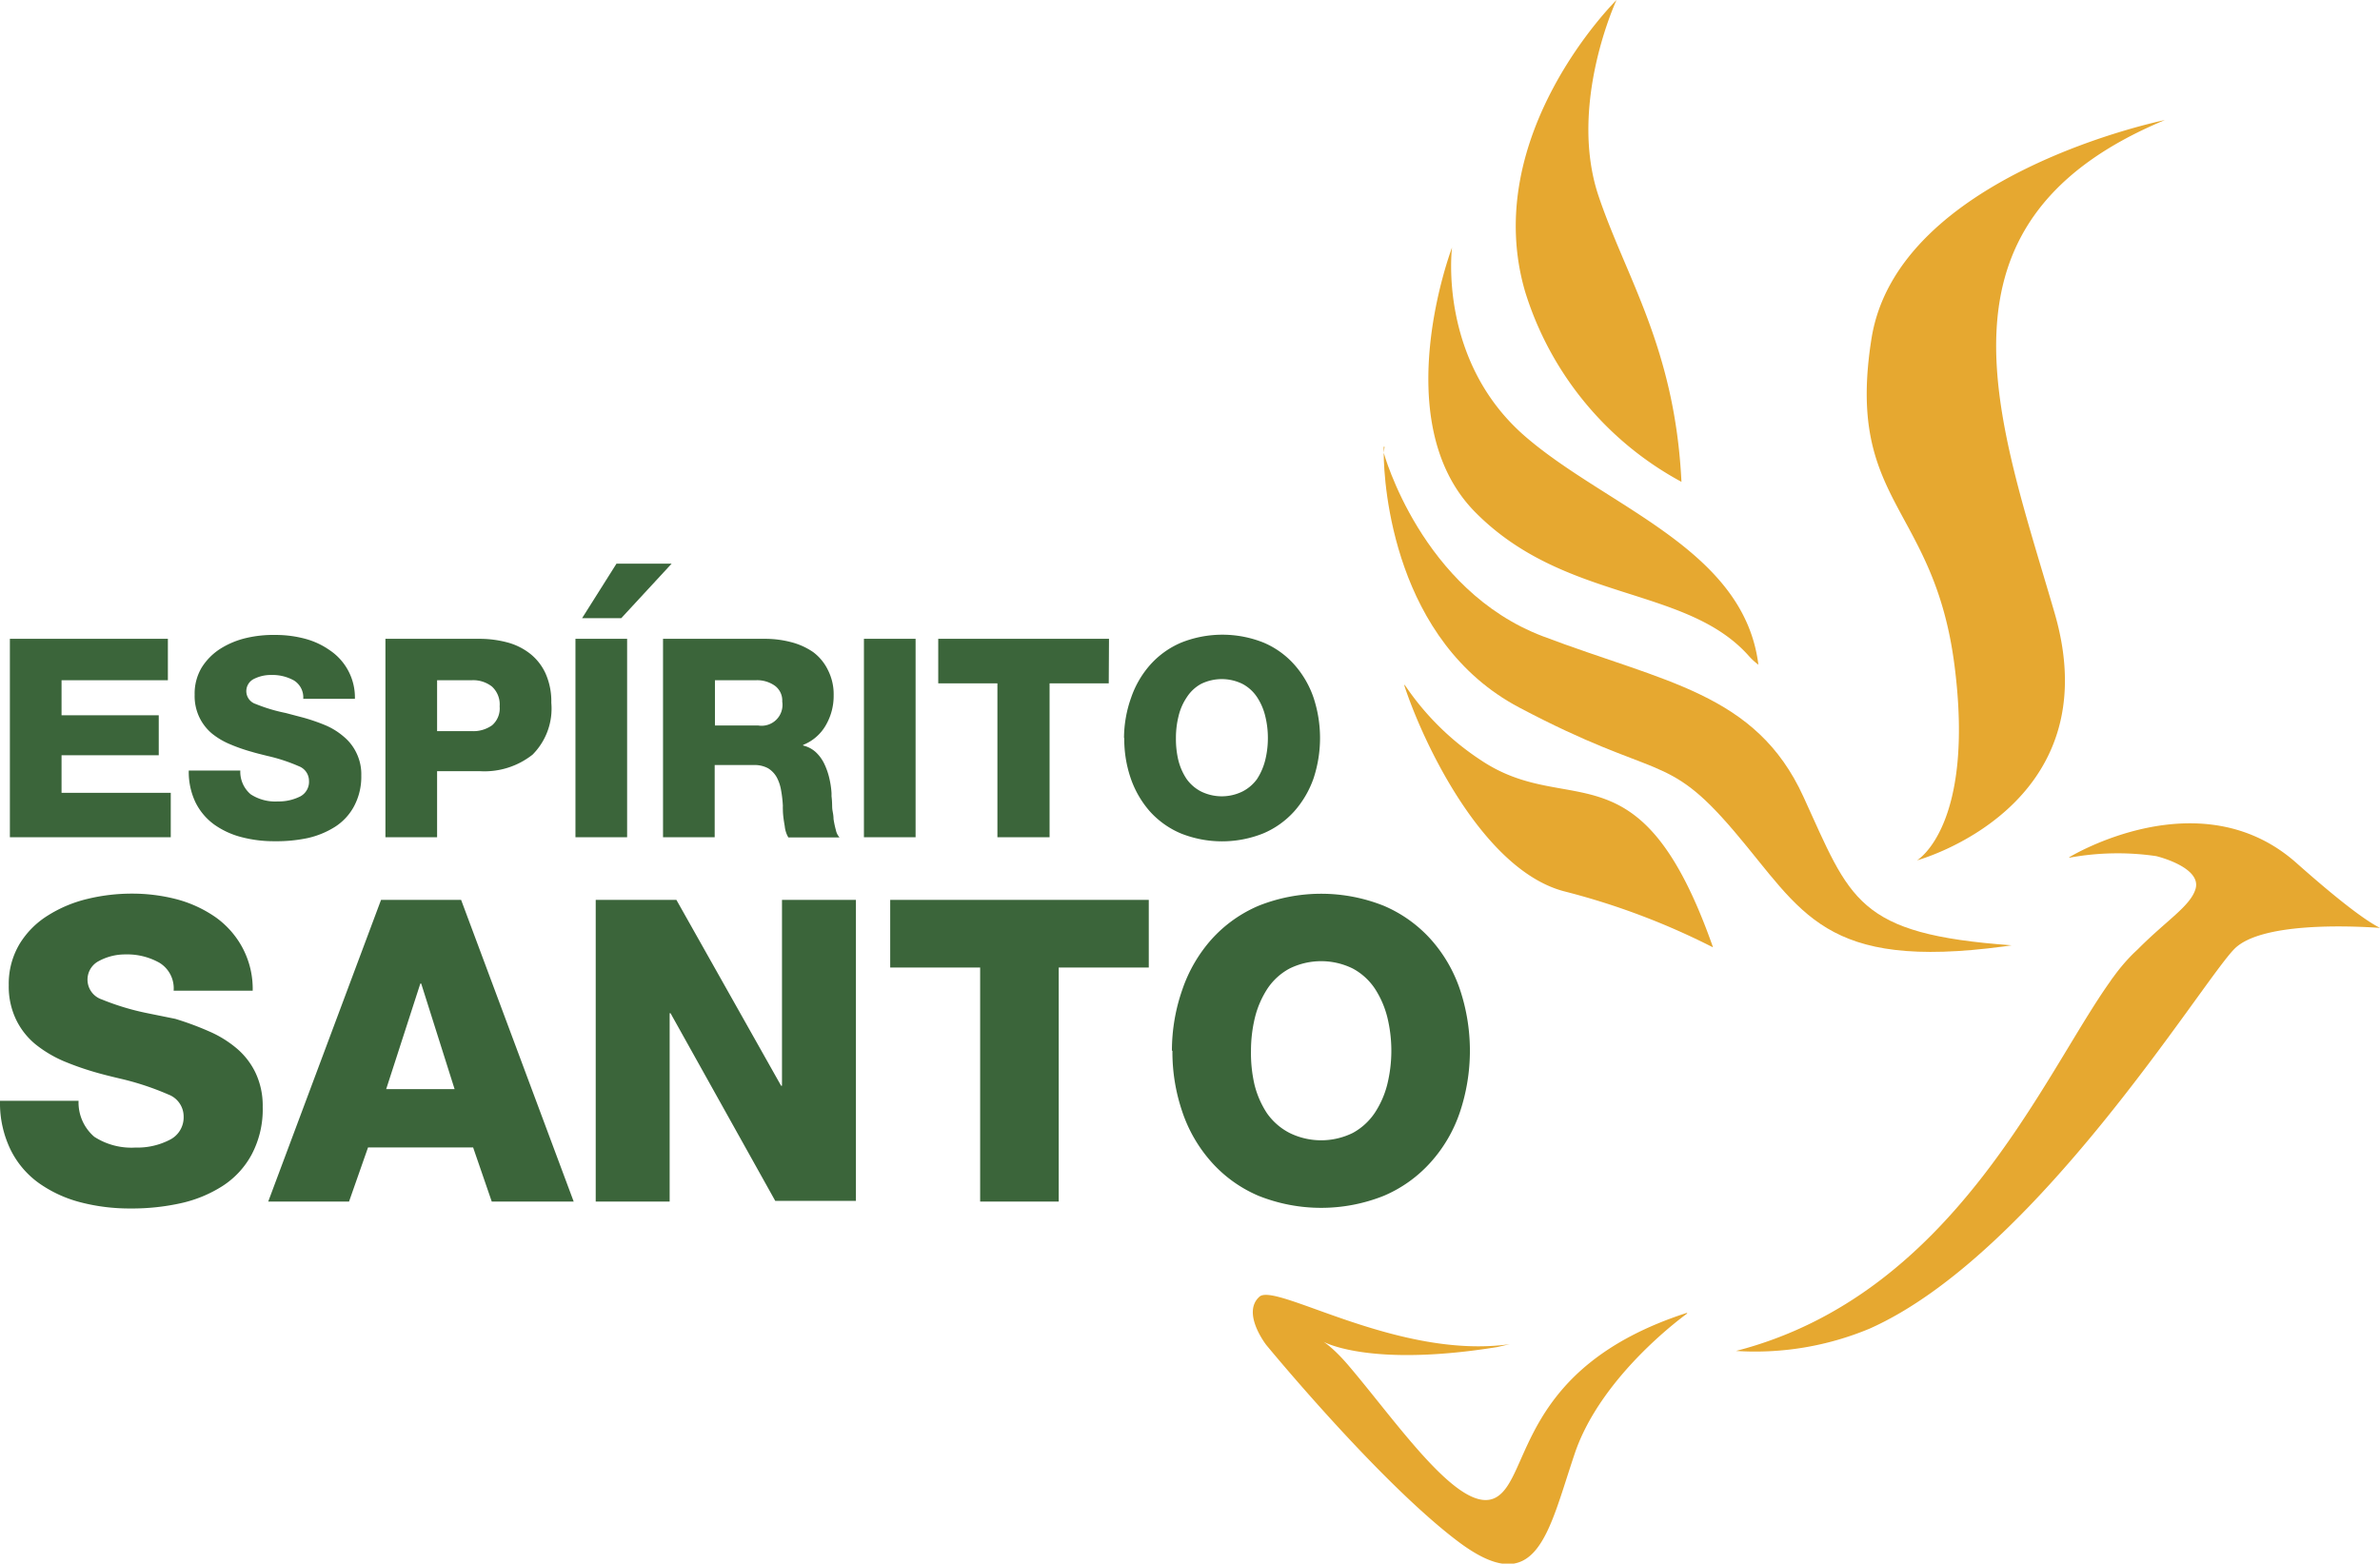
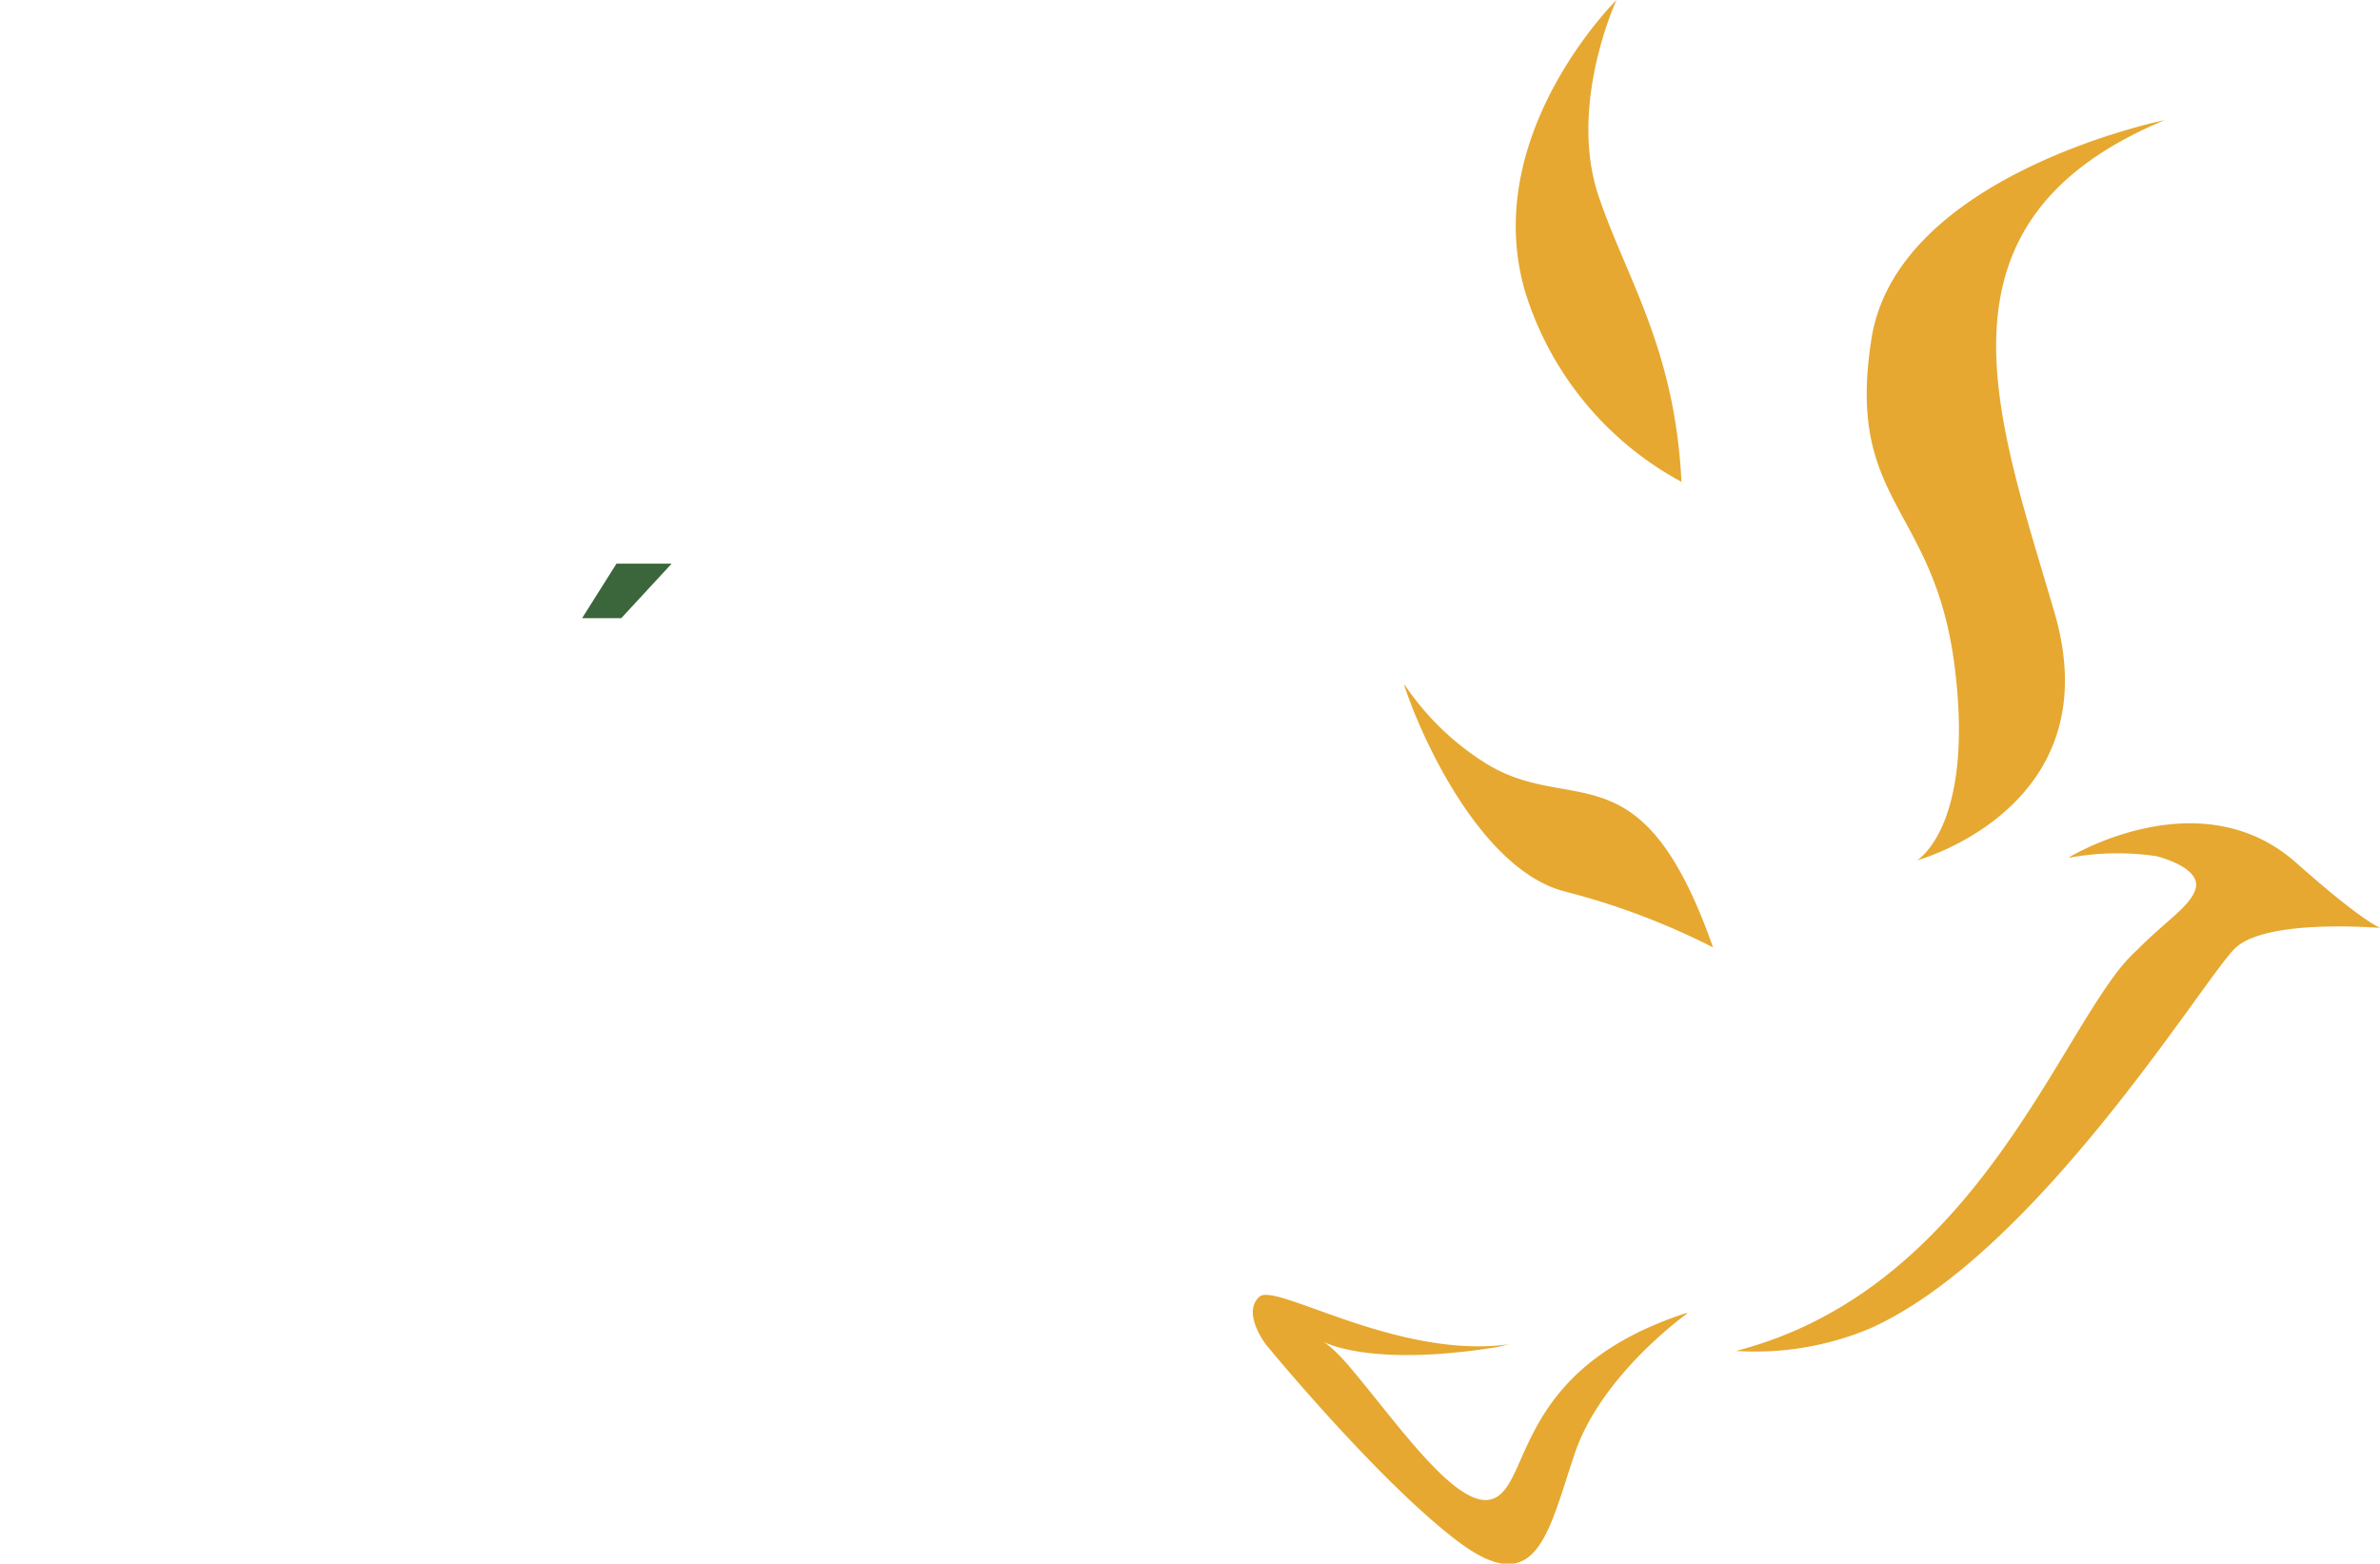
<svg xmlns="http://www.w3.org/2000/svg" id="Camada_1" data-name="Camada 1" viewBox="0 0 190.25 125">
  <defs>
    <style>.cls-1{fill:#e6a830;fill-rule:evenodd}</style>
  </defs>
  <path d="M173.05 9.6s-21.37 4.33-23.45 17.48 5 13.29 6.64 26.14-3 15.56-3 15.56 15.52-4.22 11-19.77-10.81-31.25 8.81-39.41M136.9 75.72a57.3 57.3 0 0 0-11.77-4.44c-6.5-1.62-11.32-11.77-12.86-16.44v-.12a21.51 21.51 0 0 0 6.12 6.06c7.12 4.76 12.71-1.62 18.54 14.94" class="cls-1" />
-   <path d="M110.61 36.19c0 2.59.82 15.08 10.83 20.37 11.19 5.92 11.7 3.45 17.19 9.9s7.12 11.13 21.57 9.2l.6-.09c-12.42-.89-12.86-3.63-16.65-11.9s-11.08-9.11-20.81-12.8-12.72-14.66-12.73-14.68m0-.48v.48l.07-.47Z" class="cls-1" />
-   <path d="M116.07 19.79s-5.3 13.9 1.84 21.14 16.84 5.87 21.86 11.48a5.12 5.12 0 0 0 .79.73c-1.14-9.22-12-12.55-18.57-18.19-7.09-6.07-5.92-15.16-5.92-15.16" class="cls-1" />
  <path d="M129.22 0s-11 10.83-7.29 23.37a26 26 0 0 0 12.48 15.15c-.52-10.68-4.42-16.29-6.63-22.86C125.33 8.35 129.22 0 129.22 0m36.19 68.53s10.43-6.39 18.15.45c3.82 3.39 5.73 4.72 6.69 5.2-2.56-.18-9.52-.44-11.63 1.67-2.61 2.62-15.9 24.47-29.18 30.37a23.75 23.75 0 0 1-10.67 1.78c17.4-4.49 24.53-22 29.92-29.55a4.06 4.06 0 0 1 .25-.35 14.88 14.88 0 0 1 1.62-1.9l.33-.31c2.29-2.31 4.19-3.44 4.61-4.81.53-1.72-3-2.61-3.15-2.64a21.34 21.34 0 0 0-6.94.13M134.88 105s-6.86 4.86-9 11.2-3 11.82-9.37 7-15.29-15.68-15.29-15.68-2-2.56-.54-3.86c1.31-1.15 11.08 5.06 20 3.8l-1 .23c-15.06 2.43-15.86-3.2-11.87 1.49s9 12.11 11.79 10.52 1.8-10.39 15.23-14.74" class="cls-1" />
-   <path d="M94 59a7.23 7.23 0 0 1 .21-1.75 4.59 4.59 0 0 1 .66-1.51A3.16 3.16 0 0 1 96 54.68a3.75 3.75 0 0 1 3.33 0 3.19 3.19 0 0 1 1.16 1.06 4.79 4.79 0 0 1 .65 1.51 7.23 7.23 0 0 1 .21 1.75 7.31 7.31 0 0 1-.21 1.76 5 5 0 0 1-.65 1.51 3.26 3.26 0 0 1-1.16 1 3.75 3.75 0 0 1-3.33 0 3.23 3.23 0 0 1-1.15-1 4.78 4.78 0 0 1-.66-1.51A7.31 7.31 0 0 1 94 59m-4.13 0a9.68 9.68 0 0 0 .52 3.23 7.89 7.89 0 0 0 1.53 2.64 7 7 0 0 0 2.48 1.76 8.88 8.88 0 0 0 6.57 0 7 7 0 0 0 2.48-1.76 7.89 7.89 0 0 0 1.55-2.64 10.29 10.29 0 0 0 0-6.46 7.74 7.74 0 0 0-1.53-2.63 6.86 6.86 0 0 0-2.47-1.77 8.88 8.88 0 0 0-6.57 0 6.94 6.94 0 0 0-2.48 1.77 7.74 7.74 0 0 0-1.53 2.63 9.72 9.72 0 0 0-.57 3.23Zm-1.22-7.93H75v3.56h4.73v12.3h4.17v-12.3h4.73ZM69.06 66.93h4.13V51.07h-4.13ZM57.15 54.38h3.29a2.45 2.45 0 0 1 1.5.44 1.47 1.47 0 0 1 .59 1.27A1.67 1.67 0 0 1 60.62 58h-3.47ZM53 66.93h4.13v-5.77h3.14a2.25 2.25 0 0 1 1.13.26 2 2 0 0 1 .69.72 3.35 3.35 0 0 1 .34 1 9.62 9.62 0 0 1 .15 1.28 2.41 2.41 0 0 0 0 .27c0 .5.09 1 .15 1.36a2.2 2.2 0 0 0 .29.9h4.09a1.25 1.25 0 0 1-.29-.58 7.79 7.79 0 0 1-.19-.9c0-.33-.08-.6-.1-.81s0-.54-.06-1v-.26a7.13 7.13 0 0 0-.19-1.24 5.53 5.53 0 0 0-.4-1.12 3.1 3.1 0 0 0-.68-.92 2.28 2.28 0 0 0-1-.52v-.05A3.62 3.62 0 0 0 66 58a4.66 4.66 0 0 0 .64-2.42 4.26 4.26 0 0 0-.45-2A3.92 3.92 0 0 0 65 52.13a5.54 5.54 0 0 0-1.78-.8 8.21 8.21 0 0 0-2.07-.26H53Zm-7 0h4.13V51.07H46ZM34.94 54.38h2.78a2.43 2.43 0 0 1 1.61.51 1.94 1.94 0 0 1 .61 1.58 1.79 1.79 0 0 1-.6 1.51 2.58 2.58 0 0 1-1.62.47h-2.78Zm-4.13 12.55h4.13v-5.28h3.4a6.2 6.2 0 0 0 4.23-1.32 5.22 5.22 0 0 0 1.5-4.15 5.46 5.46 0 0 0-.46-2.34 4.28 4.28 0 0 0-1.26-1.6 5.07 5.07 0 0 0-1.82-.89 8.64 8.64 0 0 0-2.19-.28h-7.53ZM15.09 61.6a5.64 5.64 0 0 0 .54 2.55 4.84 4.84 0 0 0 1.51 1.78 6.65 6.65 0 0 0 2.19 1 10.16 10.16 0 0 0 2.64.32 12 12 0 0 0 2.62-.25 6.92 6.92 0 0 0 2.19-.9 4.44 4.44 0 0 0 1.53-1.66 5 5 0 0 0 .57-2.44 3.87 3.87 0 0 0-.38-1.79 3.83 3.83 0 0 0-1-1.3 5.59 5.59 0 0 0-1.44-.91 15.22 15.22 0 0 0-1.78-.62L22.84 57a13.27 13.27 0 0 1-2.4-.72 1.08 1.08 0 0 1-.75-1 1.09 1.09 0 0 1 .6-1 3 3 0 0 1 1.4-.32 3.54 3.54 0 0 1 1.81.44 1.59 1.59 0 0 1 .74 1.47h4.13a4.54 4.54 0 0 0-2-3.88 6.18 6.18 0 0 0-2-.93 9.12 9.12 0 0 0-2.35-.3 9.51 9.51 0 0 0-2.32.24 6.76 6.76 0 0 0-2.08.86 4.8 4.8 0 0 0-1.5 1.51 4.06 4.06 0 0 0-.56 2.17 3.93 3.93 0 0 0 .38 1.81 3.88 3.88 0 0 0 1 1.29 5.88 5.88 0 0 0 1.43.85 13.58 13.58 0 0 0 1.78.62c.25.08.66.18 1.22.32a14 14 0 0 1 2.53.83 1.25 1.25 0 0 1 .8 1.16 1.32 1.32 0 0 1-.7 1.25 3.84 3.84 0 0 1-1.79.4 3.59 3.59 0 0 1-2.17-.57 2.36 2.36 0 0 1-.83-1.9ZM.79 66.93h12.86v-3.55H4.92v-3h7.77v-3.2H4.92v-2.8h8.5v-3.31H.79ZM100 84a11.22 11.22 0 0 1 .32-2.67 7.57 7.57 0 0 1 1-2.3 4.92 4.92 0 0 1 1.76-1.6 5.72 5.72 0 0 1 5.06 0 4.92 4.92 0 0 1 1.76 1.6 7.57 7.57 0 0 1 1 2.3 11.3 11.3 0 0 1 0 5.34 7.41 7.41 0 0 1-1 2.29 5 5 0 0 1-1.76 1.61 5.72 5.72 0 0 1-5.06 0 5 5 0 0 1-1.8-1.57 7.41 7.41 0 0 1-1-2.29A11.22 11.22 0 0 1 100 84m-6.28 0a14.78 14.78 0 0 0 .8 4.91 11.57 11.57 0 0 0 2.33 4 10.57 10.57 0 0 0 3.76 2.69 13.5 13.5 0 0 0 10 0 10.57 10.57 0 0 0 3.76-2.69 11.42 11.42 0 0 0 2.33-4 15.47 15.47 0 0 0 0-9.82 11.55 11.55 0 0 0-2.33-4 10.67 10.67 0 0 0-3.76-2.68 13.5 13.5 0 0 0-10 0 10.67 10.67 0 0 0-3.76 2.68 11.71 11.71 0 0 0-2.33 4 14.78 14.78 0 0 0-.84 4.91Zm-1.89-12.06H71.16v5.41h7.19v18.71h6.28V77.35h7.2ZM47.62 96.06h5.91V81h.07l8.37 15h6.45V71.94h-5.91V86.8h-.07l-8.37-14.86h-6.45Zm-26.18 0h6.46l1.52-4.33h8.4l1.49 4.33h6.55l-9-24.12h-6.4ZM33.6 78.63h.07l2.67 8.44h-5.47ZM0 88a8.57 8.57 0 0 0 .83 3.88 7.19 7.19 0 0 0 2.29 2.71 10.15 10.15 0 0 0 3.33 1.53 15.59 15.59 0 0 0 4 .49 17.93 17.93 0 0 0 4-.42 10.3 10.3 0 0 0 3.33-1.37 6.86 6.86 0 0 0 2.33-2.51 7.69 7.69 0 0 0 .89-3.82 6.15 6.15 0 0 0-.57-2.72 5.88 5.88 0 0 0-1.56-2 8.81 8.81 0 0 0-2.16-1.32 23.89 23.89 0 0 0-2.7-1L11.79 81a20.14 20.14 0 0 1-3.65-1.1 1.67 1.67 0 0 1-.24-3.07 4.41 4.41 0 0 1 2.1-.53 5.26 5.26 0 0 1 2.75.67 2.39 2.39 0 0 1 1.13 2.23h6.32a7 7 0 0 0-.82-3.44 7.11 7.11 0 0 0-2.17-2.45 9.91 9.91 0 0 0-3.09-1.42 14.11 14.11 0 0 0-3.58-.45 15 15 0 0 0-3.54.42 10.46 10.46 0 0 0-3.16 1.32 6.93 6.93 0 0 0-2.28 2.29 6.21 6.21 0 0 0-.86 3.29 6.1 6.1 0 0 0 .59 2.76 5.83 5.83 0 0 0 1.59 2 9.75 9.75 0 0 0 2.18 1.3 23.3 23.3 0 0 0 2.7.94c.38.11 1 .27 1.85.47a22.15 22.15 0 0 1 3.85 1.27 1.88 1.88 0 0 1 1.22 1.77 2 2 0 0 1-1.13 1.86 5.61 5.61 0 0 1-2.72.61 5.46 5.46 0 0 1-3.29-.86A3.61 3.61 0 0 1 6.28 88Z" style="fill:#3b653a" />
  <path d="m49.28 45.06-2.75 4.36h3.13l4.03-4.36h-4.41z" style="fill:#3b653a;fill-rule:evenodd" />
</svg>